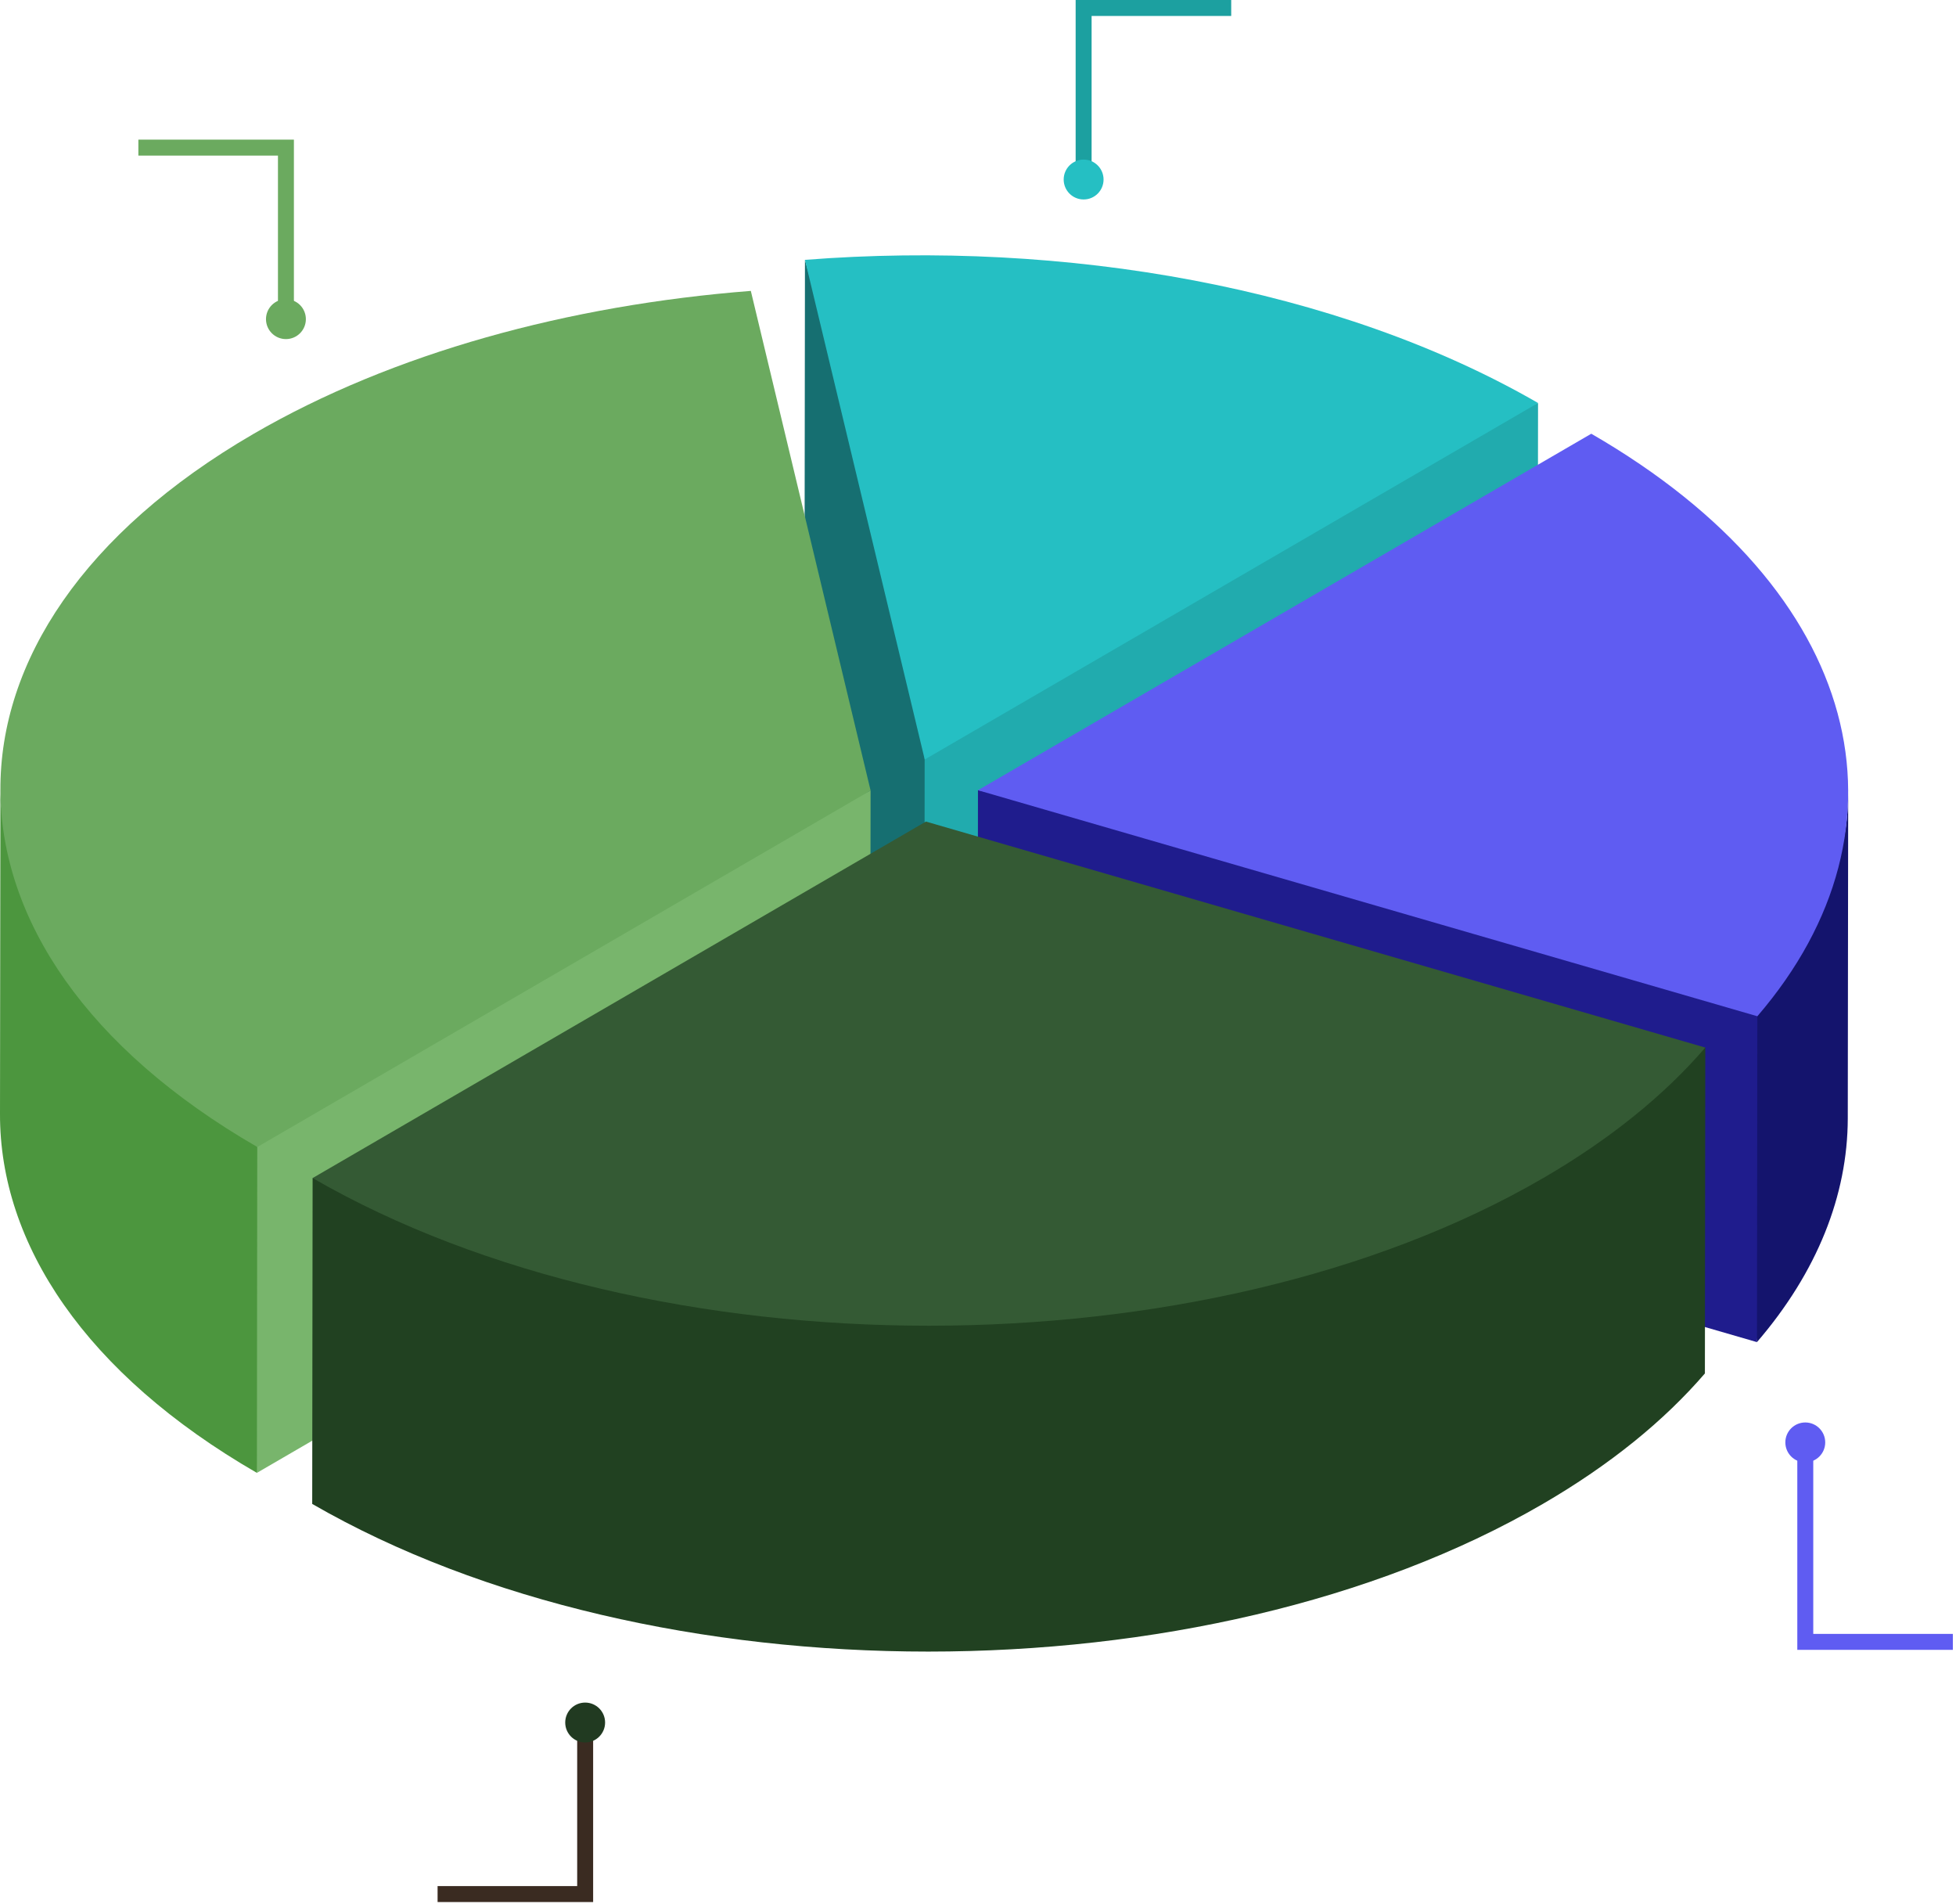
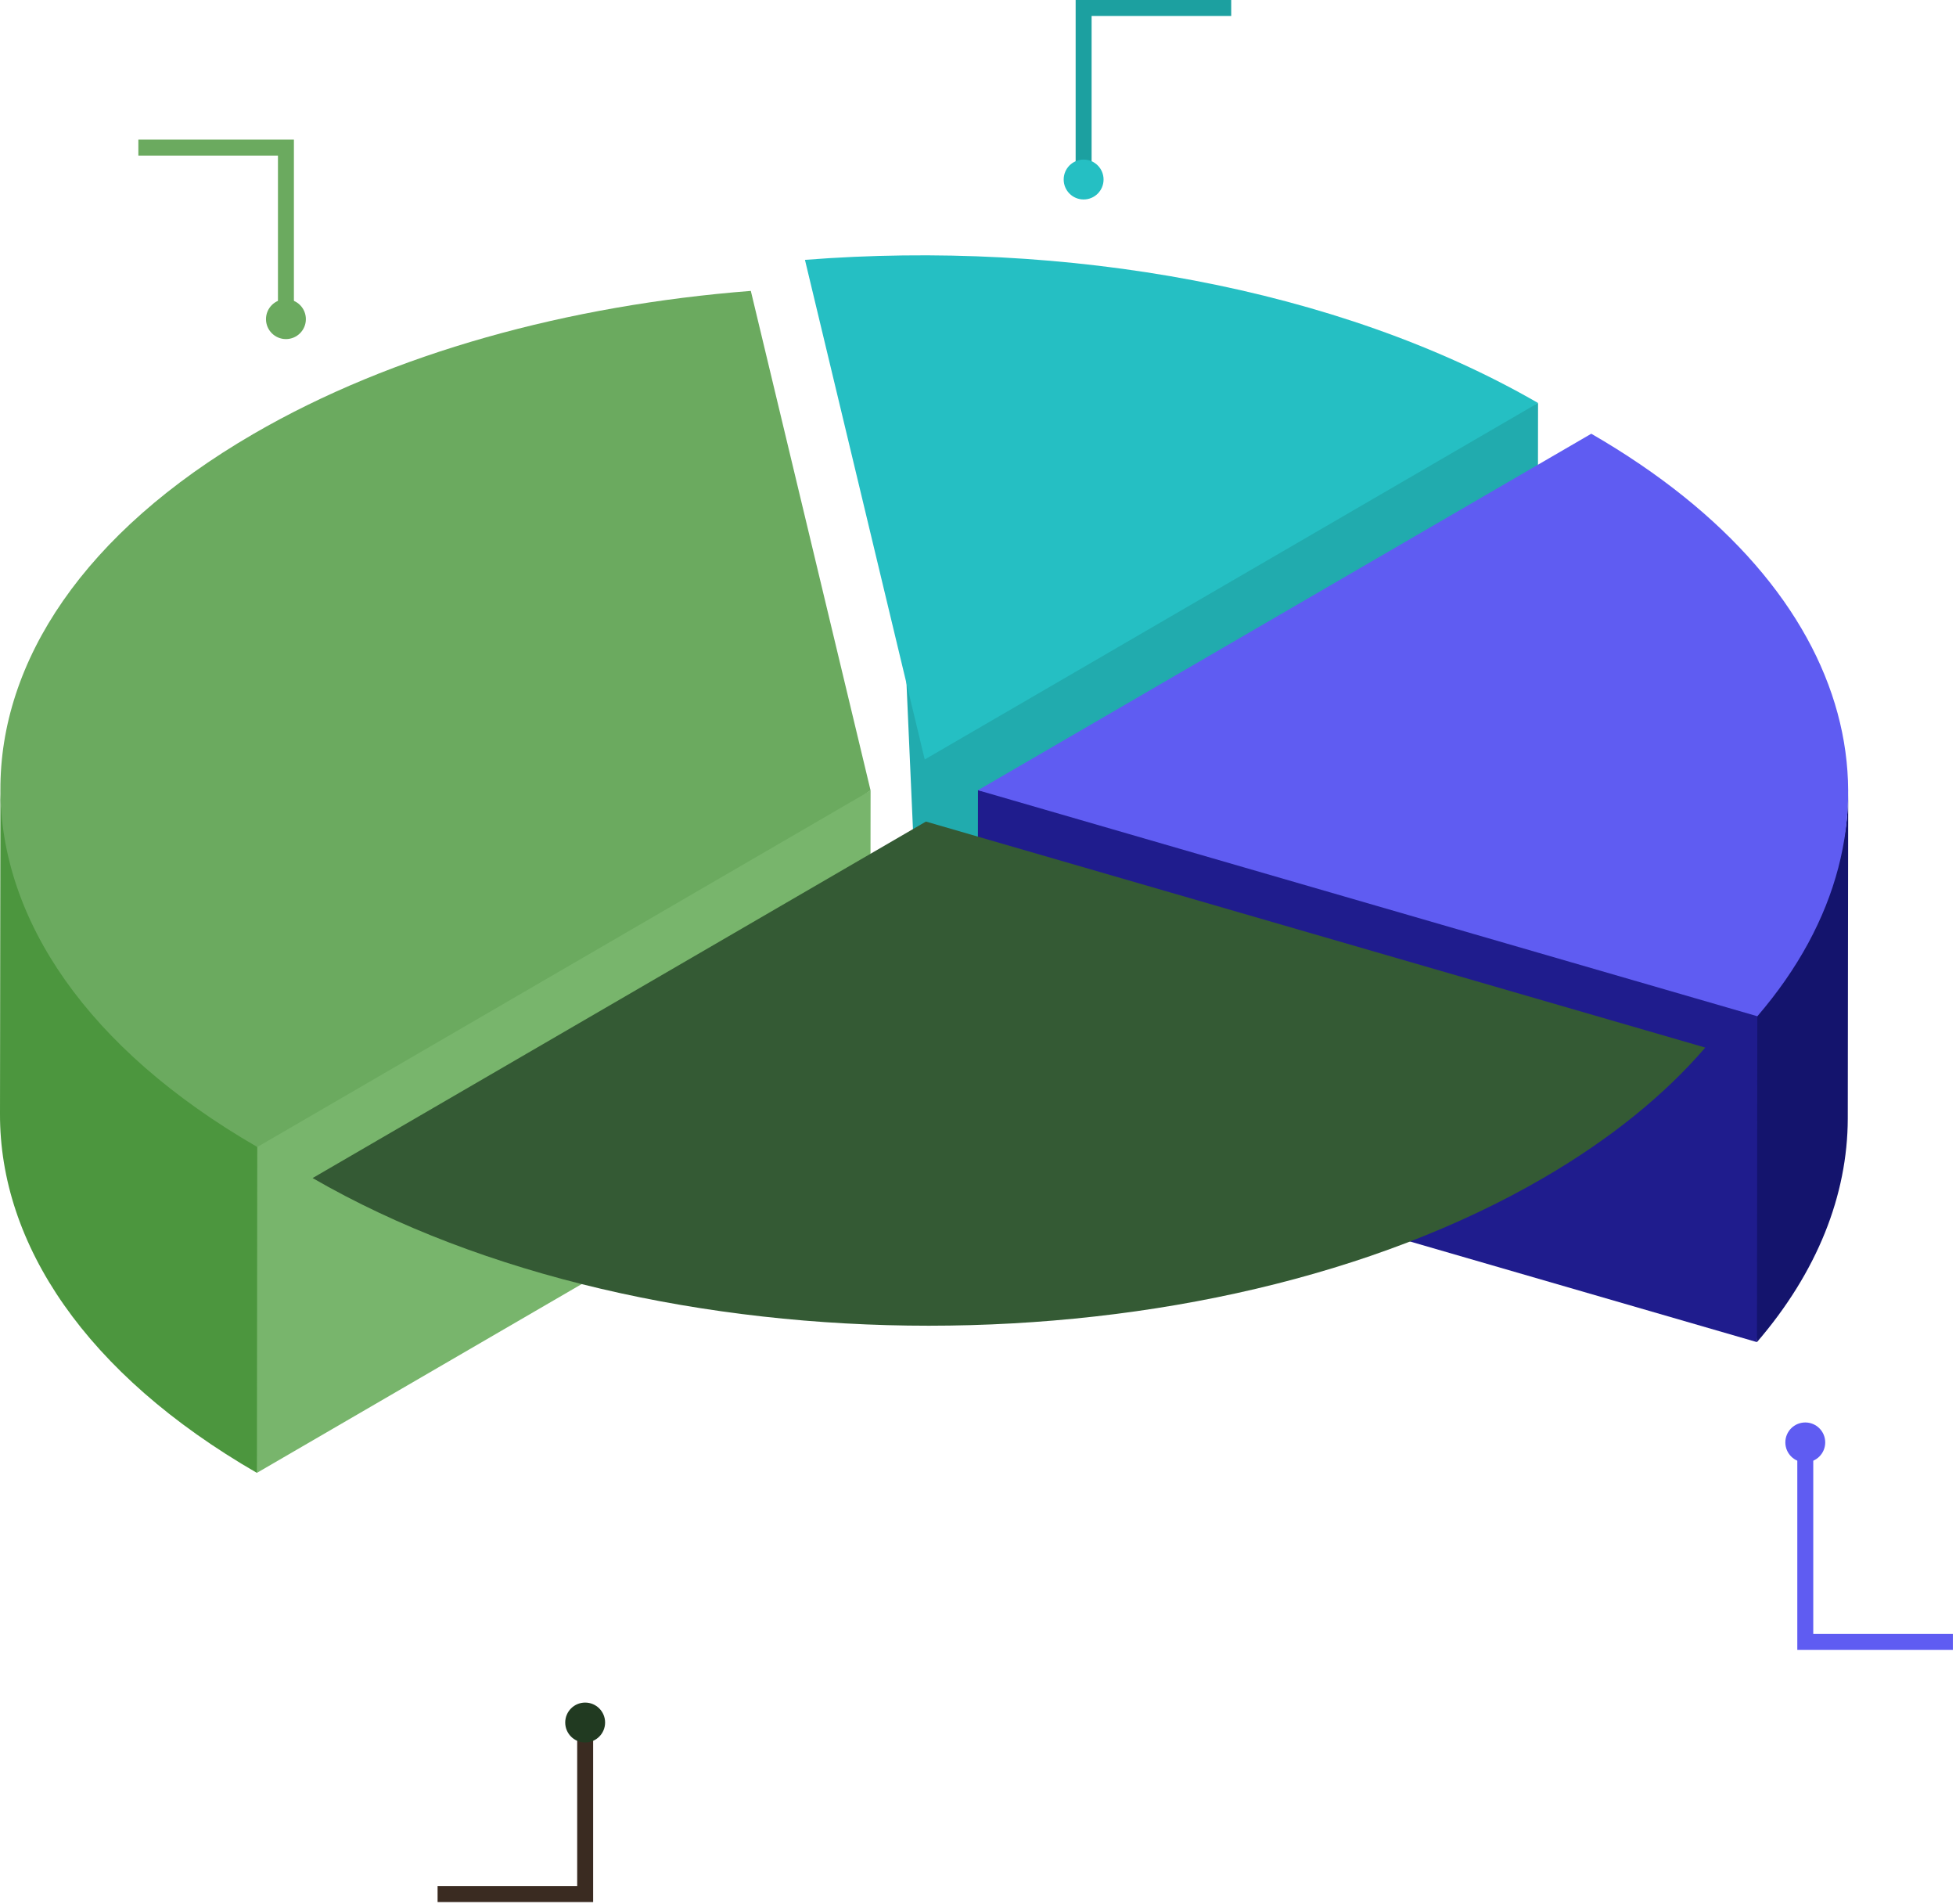
<svg xmlns="http://www.w3.org/2000/svg" width="447" height="435" viewBox="0 0 447 435" fill="none">
  <path d="M249.461 41.017H245.815V0H281.363V3.646H249.461V41.017Z" fill="#1CA0A0" />
  <path d="M247.638 45.574C250.155 45.574 252.195 43.534 252.195 41.017C252.195 38.5 250.155 36.46 247.638 36.46C245.121 36.46 243.081 38.5 243.081 41.017C243.081 43.534 245.121 45.574 247.638 45.574Z" fill="#25BFC3" />
  <path d="M63.52 72.918H67.166V31.902H31.619V35.548H63.52V72.918Z" fill="#6BAA5F" />
  <path d="M65.343 77.475C67.86 77.475 69.9 75.435 69.9 72.918C69.9 70.401 67.86 68.361 65.343 68.361C62.826 68.361 60.786 70.401 60.786 72.918C60.786 75.435 62.826 77.475 65.343 77.475Z" fill="#6BAA5F" />
  <path d="M131.902 393.557H135.548V434.574H100V430.928H131.902V393.557Z" fill="#3A2B21" />
  <path d="M133.725 398.114C136.242 398.114 138.282 396.074 138.282 393.557C138.282 391.04 136.242 389 133.725 389C131.208 389 129.168 391.04 129.168 393.557C129.168 396.074 131.208 398.114 133.725 398.114Z" fill="#213A21" />
  <path d="M414.38 329.557H410.734V376.953H446.281V373.307H414.38V329.557Z" fill="#5F5CF2" />
  <path d="M412.557 325C415.074 325 417.114 327.04 417.114 329.557C417.114 332.074 415.074 334.114 412.557 334.114C410.04 334.114 408 332.074 408 329.557C408 327.04 410.04 325 412.557 325Z" fill="#5F5CF2" />
  <path d="M351.486 92.074L351.394 166.527L211.234 247.979L207.081 154.387L351.486 92.074Z" fill="#21ABAE" />
-   <path d="M211.326 157.387L211.234 247.979L183.862 133.826L183.955 59.373L211.326 157.387Z" fill="#166F71" />
  <path d="M351.486 92.074L211.326 173.526L183.955 59.373C243.318 54.736 305.691 65.634 351.486 92.074Z" fill="#25BFC3" />
  <path d="M198.955 180.615L198.862 255.068L58.708 336.517L50.081 254.387L198.955 180.615Z" fill="#78B56C" />
  <path d="M0 254.496L0.092 180.043C0.008 209.712 35.081 240.387 58.8 253.387L58.708 336.517C19.499 313.88 -0.084 284.165 0 254.496Z" fill="#4C963E" />
  <path d="M171.584 66.462L198.955 180.615L58.8 262.064C-19.114 217.08 -19.53 144.149 57.878 99.164C89.789 80.62 129.951 69.721 171.584 66.462Z" fill="#6BAA5F" />
  <path d="M408.081 220.387L401.513 306.643L223.4 255.003L223.493 180.55L408.081 220.387Z" fill="#1F1C8D" />
-   <path d="M389.708 239.346L389.616 313.799C380.365 324.55 368.021 334.637 352.58 343.61C275.172 388.594 149.263 388.598 71.349 343.614L71.441 269.161L389.708 239.346Z" fill="#214121" />
  <path d="M389.707 239.346C380.456 250.097 368.112 260.184 352.671 269.157C275.263 314.141 149.354 314.145 71.44 269.161L211.6 187.709L389.707 239.346Z" fill="#345A34" />
  <path d="M422.36 181.116L422.268 255.569C422.218 273.099 415.303 290.613 401.515 306.643L401.606 225.387C415.395 209.357 422.31 198.646 422.36 181.116Z" fill="#14146D" />
  <path d="M363.652 99.098C426.029 135.111 438.729 189.031 401.605 232.19L223.492 180.55L363.652 99.098Z" fill="#5F5CF2" />
</svg>